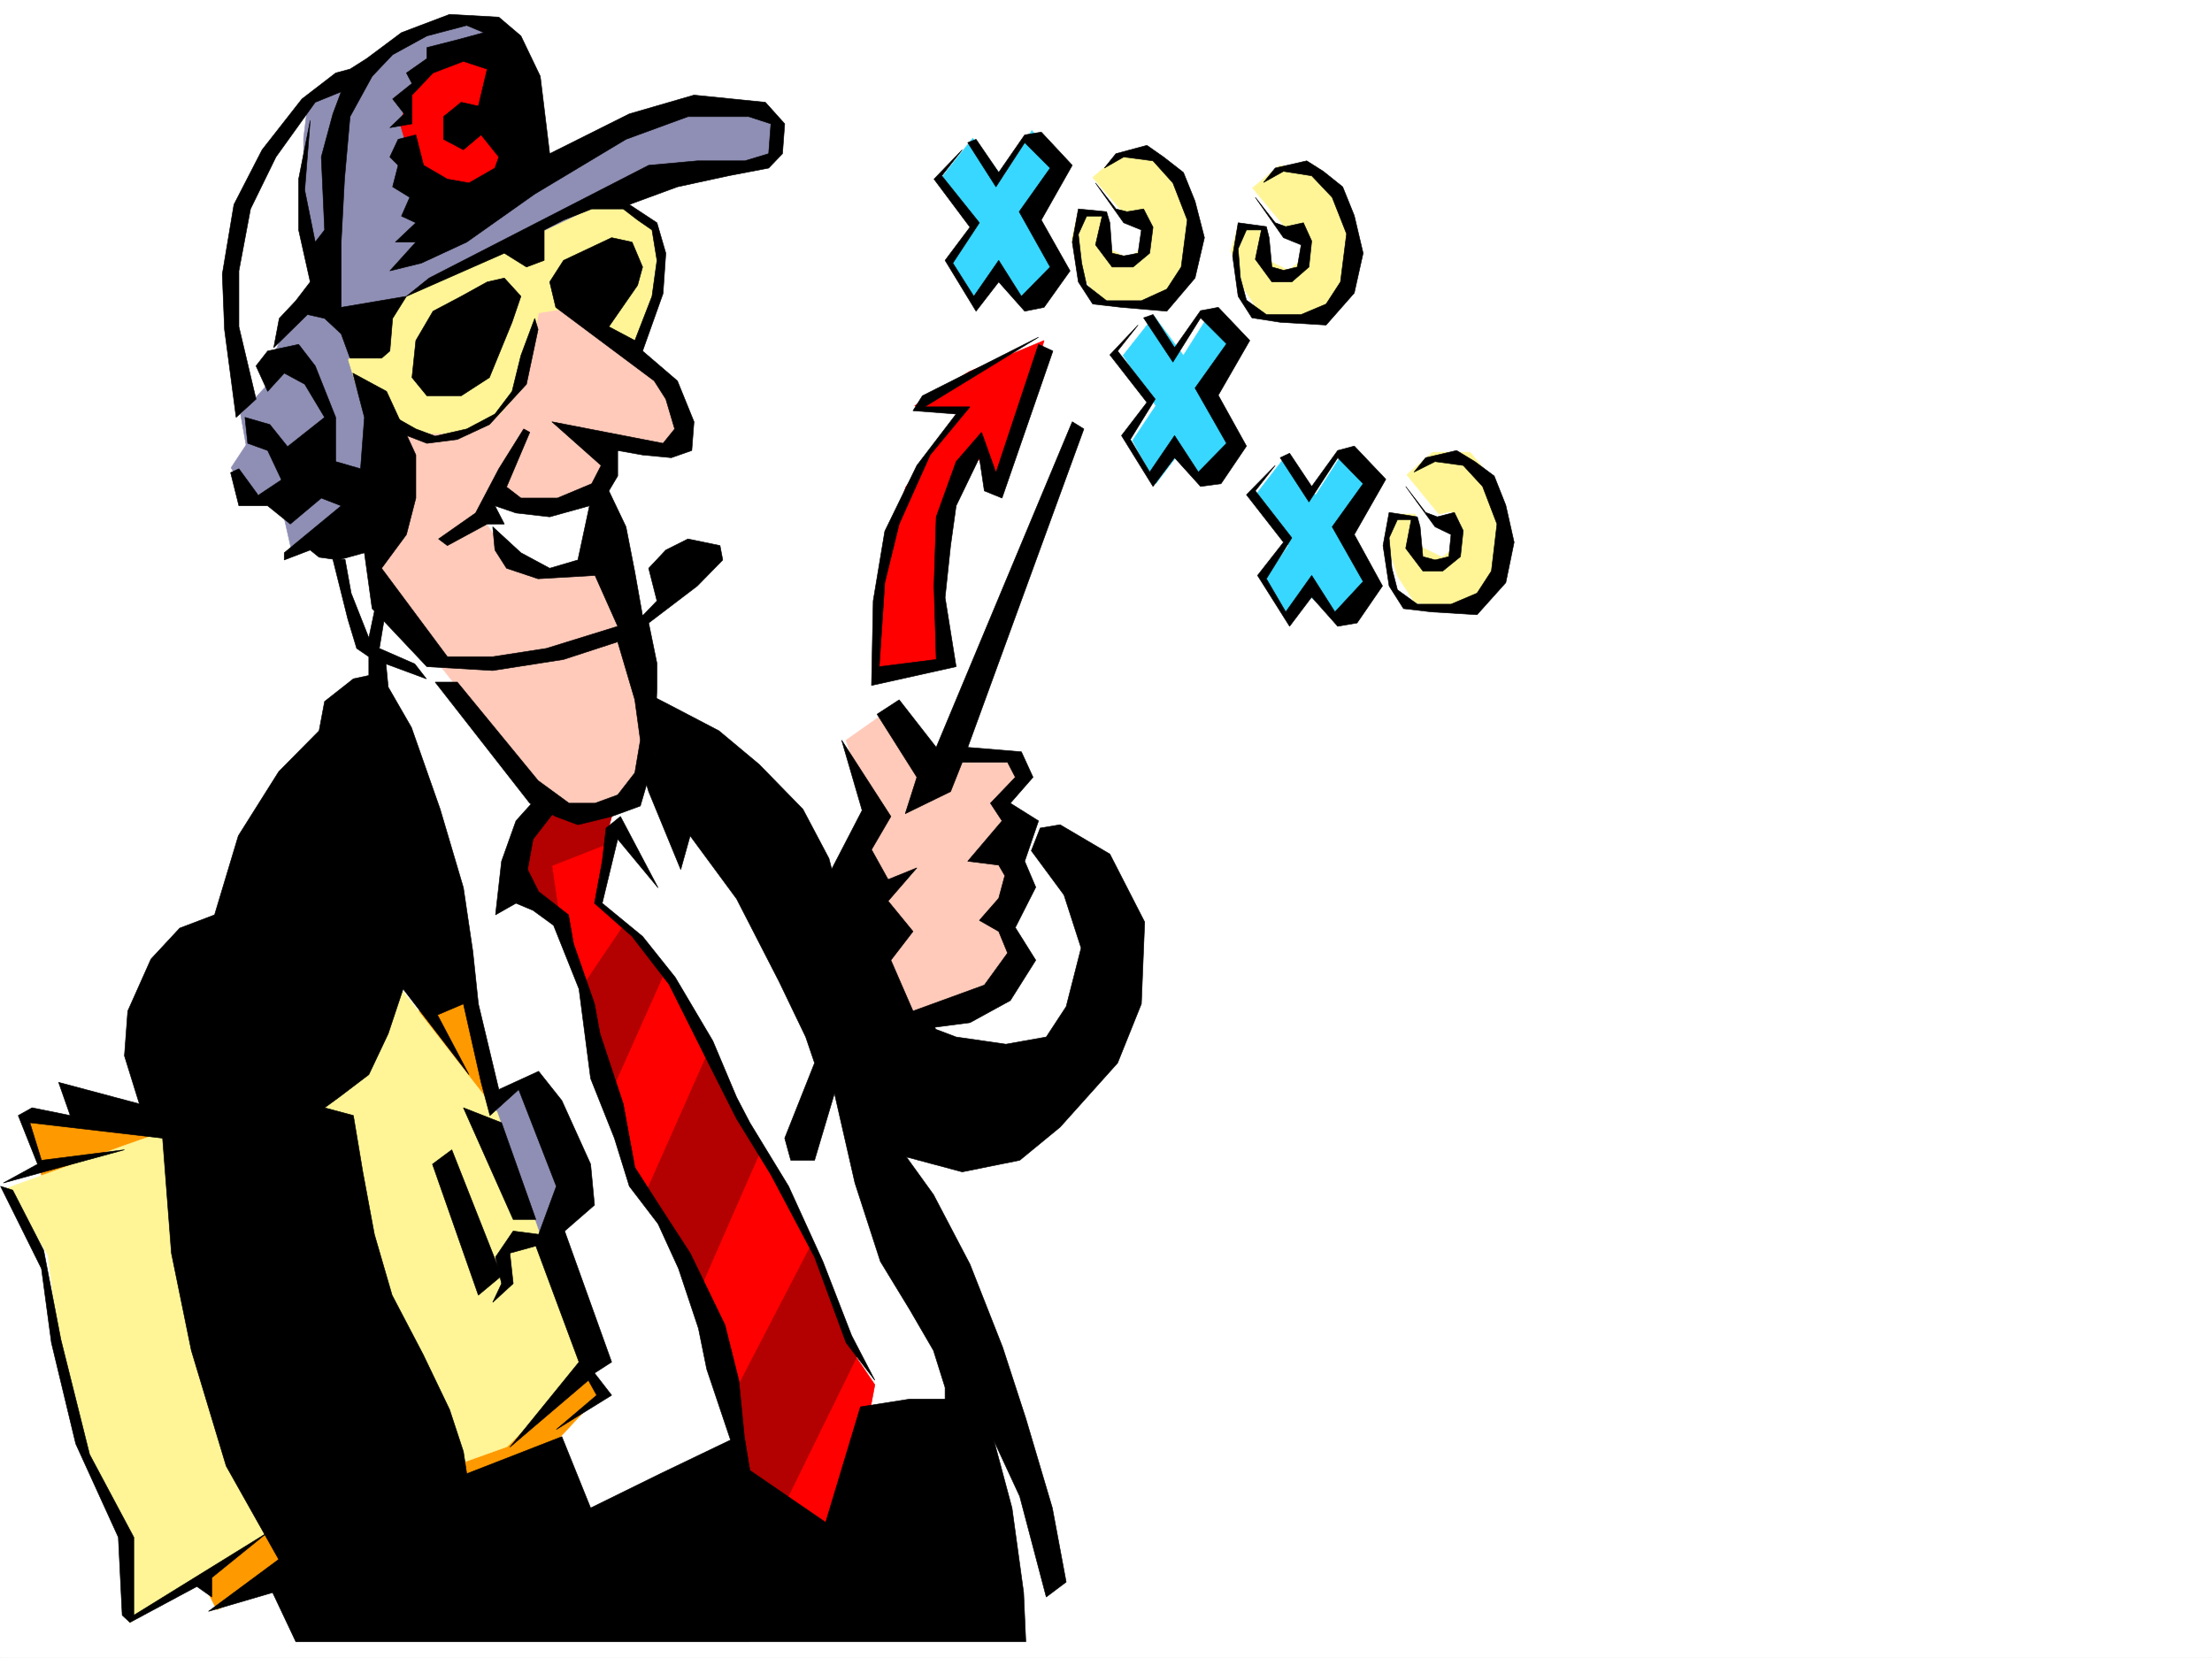
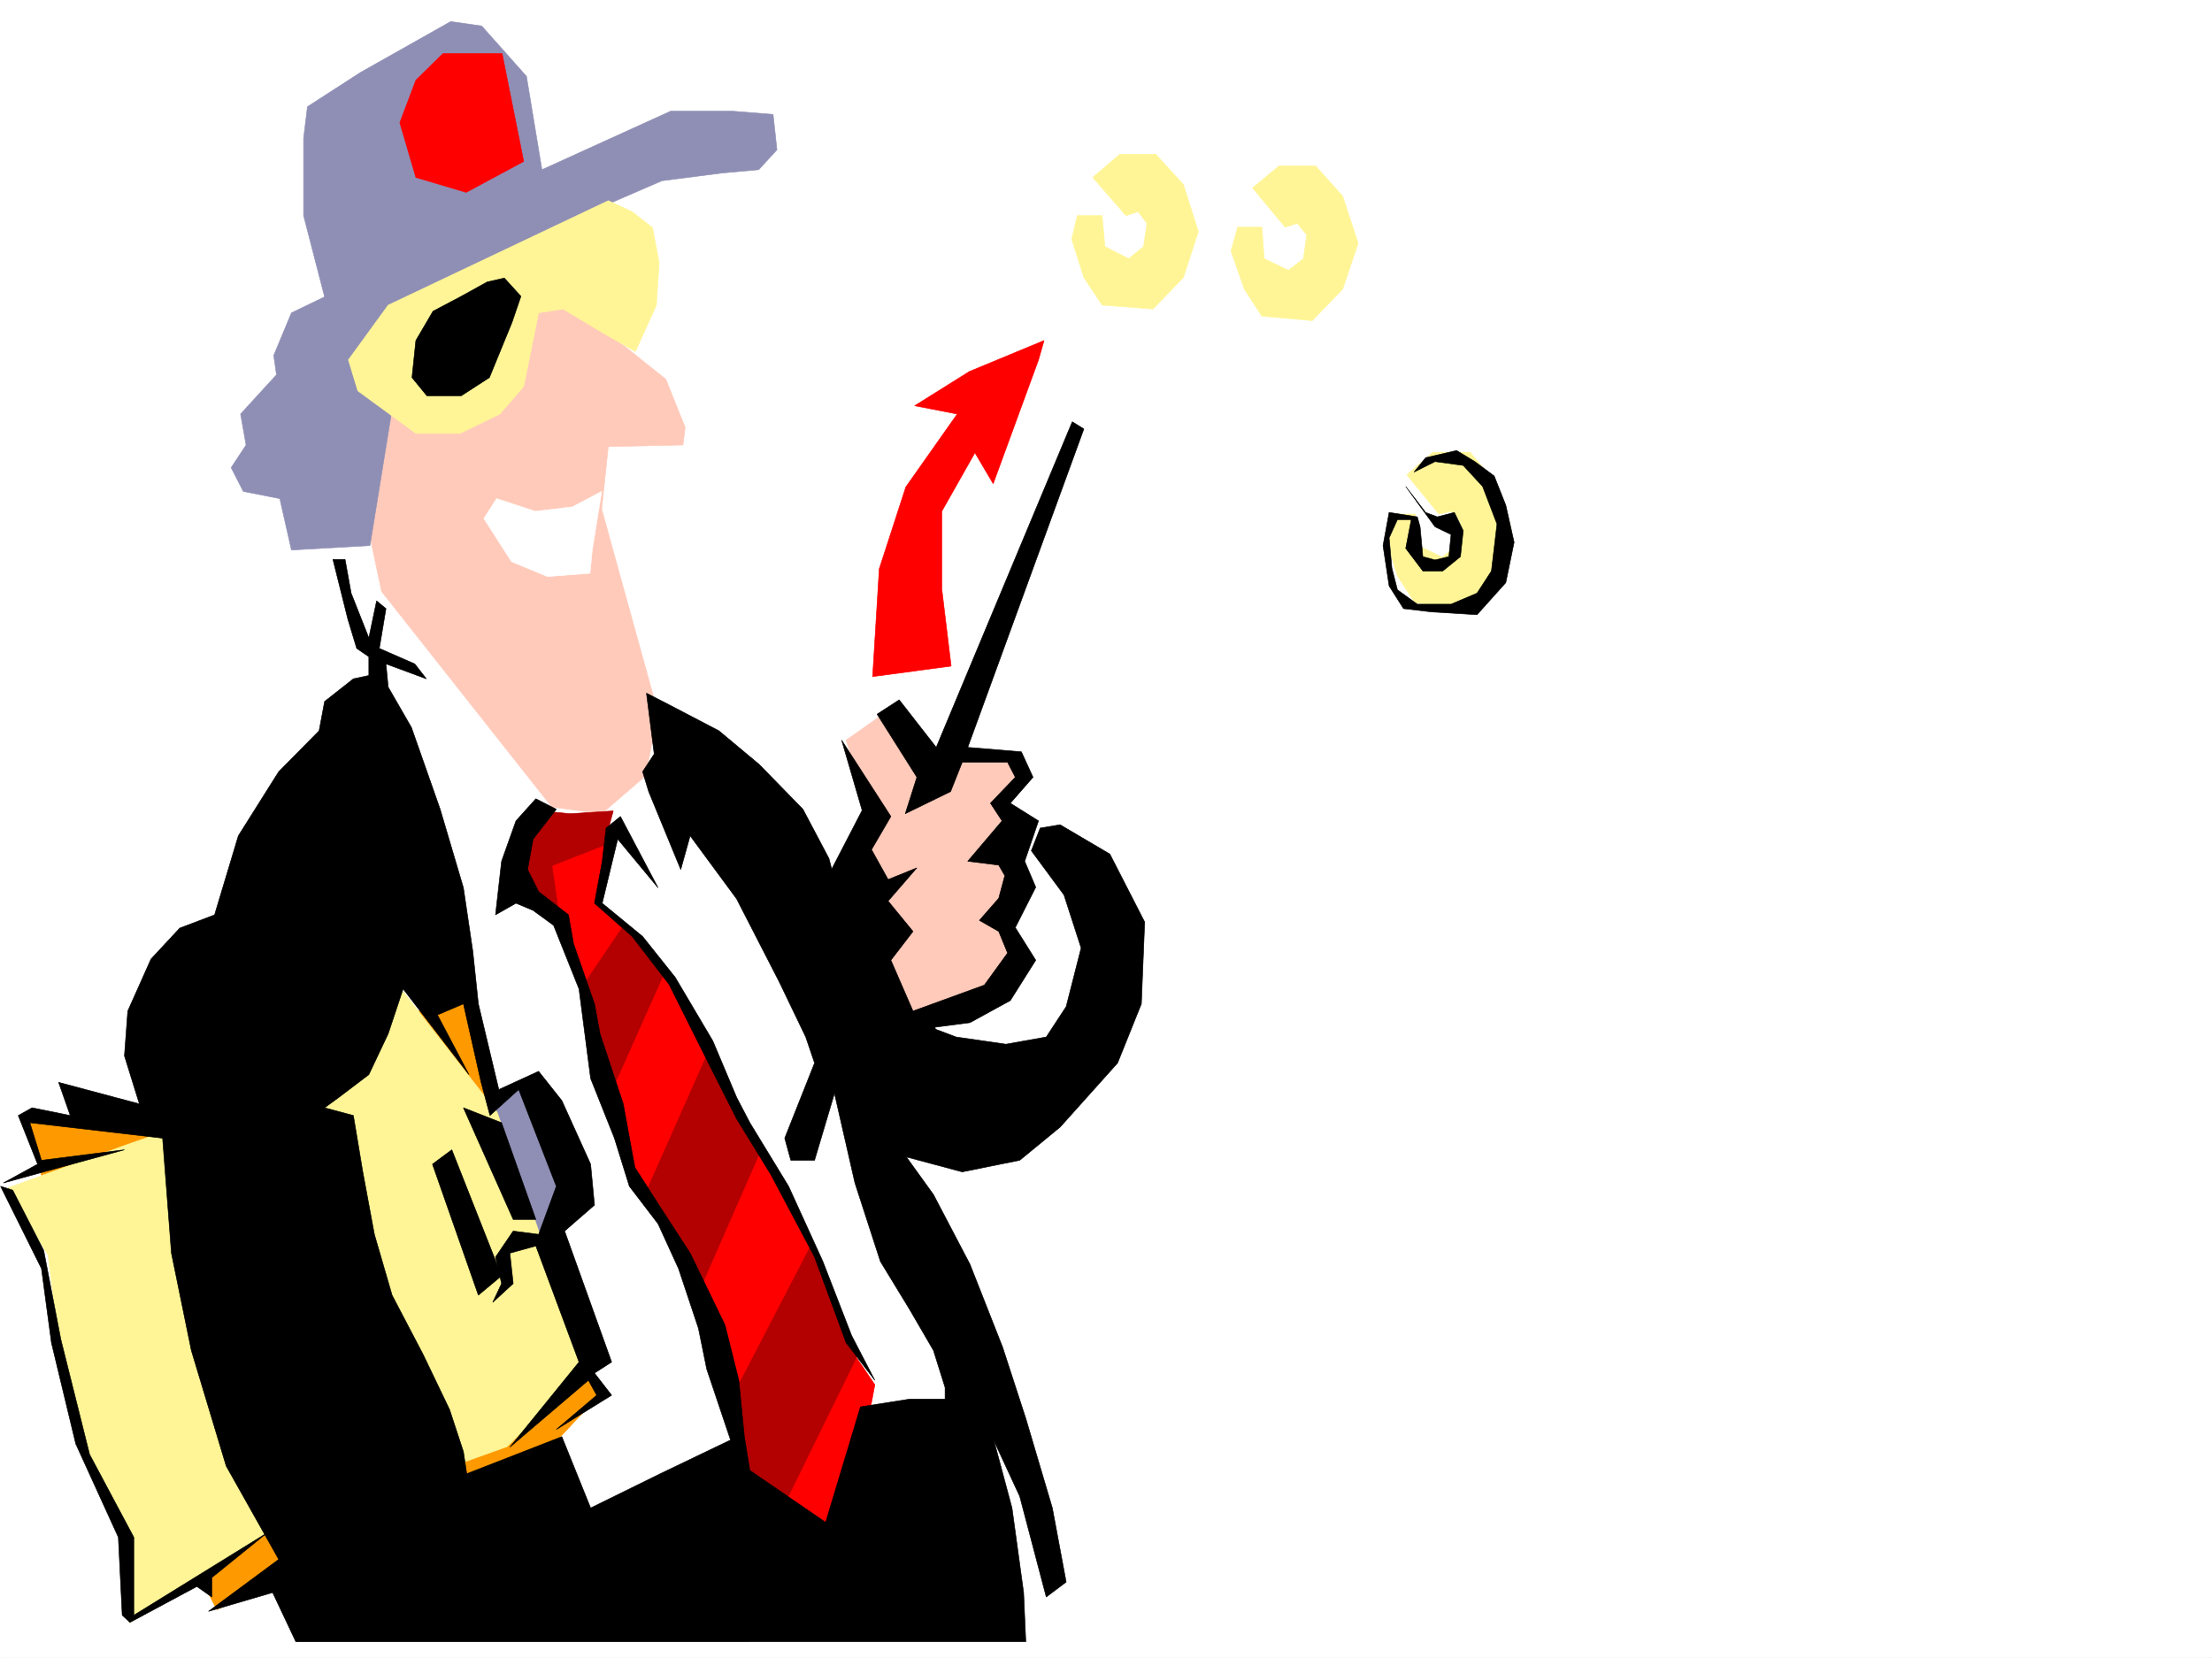
<svg xmlns="http://www.w3.org/2000/svg" width="2997.016" height="2246.297">
  <rect width="100%" height="100%" fill="#333333" stroke="none" />
  <defs>
    <clipPath id="a">
      <path d="M0 0h2997v2244.137H0Zm0 0" />
    </clipPath>
  </defs>
  <path fill="#fff" d="M0 2246.297h2997.016V0H0Zm0 0" />
  <g clip-path="url(#a)" transform="translate(0 2.16)">
    <path fill="#fff" fill-rule="evenodd" stroke="#fff" stroke-linecap="square" stroke-linejoin="bevel" stroke-miterlimit="10" stroke-width=".743" d="M.742 2244.137h2995.531V-2.16H.743Zm0 0" />
  </g>
  <path fill="#fff" fill-rule="evenodd" stroke="#fff" stroke-linecap="square" stroke-linejoin="bevel" stroke-miterlimit="10" stroke-width=".743" d="m508.73 809.684-14.234 125.824L741.023 2157.89l591.895-235.188-379.855-914.547-230.024-129.578Zm0 0" />
  <path fill="#f90" fill-rule="evenodd" stroke="#f90" stroke-linecap="square" stroke-linejoin="bevel" stroke-miterlimit="10" stroke-width=".743" d="m35.973 1511.488 170.828 9.778 430.804-180.528 56.184 226.938L798.695 1867.3l17.243 18.726-81.68 87.625-440.54 207.465-126.644-249.422-134.113-410.43Zm0 0" />
  <path fill="#ffcaba" fill-rule="evenodd" stroke="#ffcaba" stroke-linecap="square" stroke-linejoin="bevel" stroke-miterlimit="10" stroke-width=".743" d="m752.988 394.715 149.125 119.098 26.2 65.18-2.973 23.968-101.153 2.23-8.992 84.649 76.403 276.398-17.203 85.356-59.2 50.949-67.445-8.992-230.77-292.117-74.171-350.532Zm0 0" />
  <path fill="red" fill-rule="evenodd" stroke="red" stroke-linecap="square" stroke-linejoin="bevel" stroke-miterlimit="10" stroke-width=".743" d="m824.934 1114.547-12.004 110.105 54.699 44.184 38.984 59.156 74.914 130.32 65.922 125.083 61.426 119.097 46.492 129.578 29.95 44.223-41.954 223.184-101.894-30.696-75.7-236.71-40.43-119.06-64.437-106.39-35.968-130.32-44.223-172.278-29.207-71.16-55.445-23.968v-55.407l45.707-43.437zm0 0" />
  <path fill="#fff" fill-rule="evenodd" stroke="#fff" stroke-linecap="square" stroke-linejoin="bevel" stroke-miterlimit="10" stroke-width=".743" d="m1337.414 1112.277 146.86 62.914 32.964 158.04-89.894 115.347-170.825-19.473-68.933-143.066zm0 0" />
  <path fill="#8f8fb5" fill-rule="evenodd" stroke="#8f8fb5" stroke-linecap="square" stroke-linejoin="bevel" stroke-miterlimit="10" stroke-width=".743" d="m824.187 276.398 72.688-31.476 81.64-10.477 49.462-4.5 24.71-26.976-5.238-47.938-56.187-4.496H908.84l-174.582 79.41L713.3 103.38l-60.683-68.19-41.992-5.984-122.11 68.895-71.945 46.453-5.238 42.695v104.867l28.465 110.106-44.926 21.699-24.008 57.71 3.754 26.2-48.68 53.176 7.47 41.953-20.216 30.695 16.461 32.219 49.461 9.734 15.758 69.676 106.39-6.02 49.423-304.824zm0 0" />
  <path fill="#fff" fill-rule="evenodd" stroke="#fff" stroke-linecap="square" stroke-linejoin="bevel" stroke-miterlimit="10" stroke-width=".743" d="m815.195 665.875-39.726 20.957-50.203 6.02-52.434-17.243-17.242 26.98 37.457 58.415 48.719 20.215 57.672-4.496 3.011-31.438zm0 0" />
  <path fill="#fff597" fill-rule="evenodd" stroke="#fff597" stroke-linecap="square" stroke-linejoin="bevel" stroke-miterlimit="10" stroke-width=".743" d="m860.902 476.355 28.465-62.91 3.754-57.675-8.992-47.192-27.723-21.703-32.219-14.973-298.214 141.543-53.957 74.172 12.746 41.953 78.668 57.672h59.941l53.957-26.234 32.219-37.457 20.215-99.63 32.96-5.237 52.473 31.476zm0 0" />
  <path fill="red" fill-rule="evenodd" stroke="red" stroke-linecap="square" stroke-linejoin="bevel" stroke-miterlimit="10" stroke-width=".743" d="M680.34 72.648h-80.195l-36.715 35.973-21.739 57.672 21.739 74.133 68.191 20.215 77.926-41.914zm734.258 388.731-101.153 41.957-74.172 46.45 57.672 11.222-69.675 98.883-35.973 110.847-8.992 146.04 106.39-14.231-12.707-104.867V692.852l44.926-79.41 24.75 41.953 61.426-167.778zm0 0" />
-   <path fill="#38d7ff" fill-rule="evenodd" stroke="#38d7ff" stroke-linecap="square" stroke-linejoin="bevel" stroke-miterlimit="10" stroke-width=".743" d="m1317.945 187.25 40.47 53.176 39.683-63.656 34.488 47.937-41.957 56.93 44.926 84.613-40.426 47.195-44.969-37.46-29.246 37.46-32.219-57.675 32.219-47.192-44.926-68.152zm245.743 241.168 39.726 53.215 39.684-62.95 33.746 47.192-41.211 56.93 44.926 83.91-39.688 48.68-46.453-37.458-28.465 37.458-31.472-58.415 31.472-47.195-44.219-68.152zm178.335 189.519 40.47 53.176 40.429-62.914 33.742 47.196-41.21 56.93 44.183 85.355-40.43 47.191-44.965-37.418-28.465 37.418-33-58.414 33-47.191-44.964-68.153zm0 0" />
  <path fill="#fff597" fill-rule="evenodd" stroke="#fff597" stroke-linecap="square" stroke-linejoin="bevel" stroke-miterlimit="10" stroke-width=".743" d="m1480.524 240.426 36.714-31.438h48.715l37.461 41.172 20.215 63.695-20.215 62.13-41.21 42.699-68.934-5.239-24.75-37.46-16.461-51.65 7.503-32.218h33.707l3.754 41.953 32.215 16.461 20.215-16.46 4.5-31.477-12.004-15.719-16.46 5.242zm216.535 14.234 35.972-29.953h49.461l36.715 41.172 20.957 63.695-20.957 62.168-41.21 42.7-68.192-6.024-23.969-36.676-17.988-51.687 8.996-32.22h32.96l2.973 42.696 33 15.719 20.215-15.719 4.496-32.218-12.746-15.72-16.46 5.243zm209.027 388.73 35.23-30.695h50.203l36.715 42.7 19.473 62.167-19.473 62.915-41.953 42.695-68.933-5.98-23.97-36.715-16.5-53.176 8.25-30.735h32.22l4.496 42.7 32.218 15.754 19.473-15.754 5.238-31.438-12.746-14.976-16.46 3.714zm0 0" />
  <path fill="#ffcaba" fill-rule="evenodd" stroke="#ffcaba" stroke-linecap="square" stroke-linejoin="bevel" stroke-miterlimit="10" stroke-width=".743" d="m1146.371 1002.914 60.684-42.695 65.926 74.172 101.894-5.98 3.75 25.452-15.715 32.961 15.715 31.438-20.21 25.492 29.206 42.695-21.742 53.176 16.5 56.148-52.469 64.438-90.637 35.191-130.398-167.78 69.715-125.079zm0 0" />
  <path fill="#b30000" fill-rule="evenodd" stroke="#b30000" stroke-linecap="square" stroke-linejoin="bevel" stroke-miterlimit="10" stroke-width=".743" d="m732.773 1098.79-33.703 54.698 2.97 63.656 55.444 23.227-9.734-67.41 70.418-27.723 12.746-46.449-58.414 3.754zm54.7 240.464 56.187-83.168 57.672 59.2-74.172 166.253zm86.137 280.113 82.425-185.765 75.695 122.851-82.421 187.992zm119.14 272.645 104.906-202.227 63.692 147.524-98.141 199.996-51.73-38.942zm0 0" />
  <path fill="#8f8fb5" fill-rule="evenodd" stroke="#8f8fb5" stroke-linecap="square" stroke-linejoin="bevel" stroke-miterlimit="10" stroke-width=".743" d="m731.29 1469.574-40.47 5.98-27.722 31.477-36.715-8.992-32.219 37.418 17.984 32.219-38.98 17.984 71.941 193.977 45.711-32.18-21-36.715 29.25-27.722 49.422 4.496 35.227-106.352zm0 0" />
  <path fill="#fff597" fill-rule="evenodd" stroke="#fff597" stroke-linecap="square" stroke-linejoin="bevel" stroke-miterlimit="10" stroke-width=".743" d="m543.96 1340.738 129.614 166.293 121.367 346.778-107.875 106.351-322.183 115.348-189.559 123.594v-110.106l-53.957-106.352-36.715-125.082-19.472-156.554-54.7-91.38 156.594-56.929 219.547-77.144zm0 0" />
-   <path fill-rule="evenodd" stroke="#000" stroke-linecap="square" stroke-linejoin="bevel" stroke-miterlimit="10" stroke-width=".743" d="m496.766 79.414 47.195-35.23 65.18-24.711 66.703 3.754 29.949 25.453 26.238 54.699 12.746 104.828 107.875-53.918 87.664-25.453 96.657 9.734 26.234 29.207-3.012 40.43-18.726 19.512-54.703 10.48-68.934 14.973-65.18 23.969 37.461 24.71 12 41.212-3.75 54.664-27.722 77.886 47.191 40.469 22.484 55.402-3.011 38.946-27.723 9.734-38.941-3.715-33.707-6.02v34.485l-12 20.215 23.222 48.68 12.004 61.425 10.48 59.16 19.473-20.214-11.222-44.184 23.222-24.71 29.953-15.016 43.48 8.996 3.712 19.468-34.445 35.23-65.922 50.165 11.222 54.703v33.703l-3.754 95.09-18.73 64.438-38.945 14.234-45.707 11.219-29.989-11.22-35.191-17.987-128.129-164.024h29.95l109.402 133.332 41.953 30.692h35.23l30.73-11.223 23.227-29.95 7.469-44.222-7.469-54.66-23.226-78.629-73.43 23.965-95.91 14.976-89.188-5.238-74.172-78.668-10.48-75.66-35.227 9.734-26.199-3.714-12.004-9.735-35.187 13.45V749l77.144-63.656-26.98-10.477-41.953 35.188-30.696-24.711h-38.984l-11.219-44.926 11.219-5.238 26.238 35.933 31.477-20.957-18.73-39.726-26.981-9.735-3.754-35.191 33.707 9.734 23.969 29.953 50.203-39.687-26.942-44.926-27.718-14.976-22.485 24.71-15.757-34.484 15.757-20.215 41.953-8.992 22.485 29.207 27.722 69.676v59.941l33.704 9.735 5.238-69.676-15.719-59.902 45.711 24.71 39.684 86.137v58.418l-12.746 49.422-33.704 45.707 89.15 119.844h61.465l72.687-11.262 96.653-29.953-30.73-68.895-77.184 4.5-42.696-14.234-15.758-24.71-2.972-31.477L705.793 749l38.984 20.996 38.2-11.262 15.718-73.39-53.918 14.976-45.707-5.238-28.504-9.738 12.747 24.71h-23.227l-53.957 29.212-11.965-8.996 50.203-35.188 31.477-59.902 33.703-53.957 8.25 4.496-31.473 74.172 19.469 14.976h49.46l46.454-19.472 12.746-24.711-66.703-59.2 150.613 29.211 15.715-19.472-11.965-40.43-15.754-24.711-133.37-99.629-8.212-34.445 18.727-29.207 65.18-30.735 27.722 5.985 14.235 33.742-6.766 24.71-38.941 56.15 35.226 18.726 23.227-59.899 6.726-48.68-6.726-41.21-19.512-13.492-19.473-14.973h-42.695l-38.203 14.973-26.234 13.492v41.21l-23.97 8.993-29.987-18.73-132.63 58.417 30.735-24.71 297.473-152.805 65.922-6.02h64.437l32.219-9.738 3.008-40.43-29.989-9.734h-82.422l-83.91 30.691-123.633 74.176-92.16 65.14-61.426 28.466-42.695 10.515 35.188-38.98h-27.72l27.72-26.2-19.47-8.992 11.22-25.453-23.223-14.234 7.504-29.207-11.219-11.262 11.219-23.969 23.969-5.98 10.48 41.21 32.219 18.731 29.246 5.239 35.191-20.215 5.278-15.016-24.008-29.95-23.969 20.216-26.976-14.235v-30.691l24.004-19.473 23.226 5.239 11.965-50.164-32.219-10.52-41.21 15.758-28.466 29.953v38.941l-29.949 5.243 19.469-18.73-15.754-20.216 26.234-20.957-7.507-14.234 27.722-19.469V64.398l41.211-10.48 35.973-9.734-23.227-9.739-53.957 14.235-46.449 25.453-27.723 29.246-29.953 54.664-7.504 84.652-4.496 85.356v88.402l88.403-14.973-18.727 29.95-3.715 44.183-11.262 9.735h-42.699l-12-32.961-22.484-20.957-23.227-5.239-45.707 44.926 7.508-39.687 22.48-23.97 19.473-25.452-15.719-70.418v-68.895l15.72-79.414-7.47 94.387 14.235 70.383 12.707-16.461-4.496-98.887 15.758-58.414 11.222-29.95-35.191 14.231-53.215 74.133-34.45 70.422-15.757 83.906v75.621l23.227 98.141-26.977 24.71-15.719-119.097-3.012-74.879 15.758-94.386 38.2-74.172 53.957-68.895 45.71-35.191 19.47-5.238zm0 0" />
  <path fill-rule="evenodd" stroke="#000" stroke-linecap="square" stroke-linejoin="bevel" stroke-miterlimit="10" stroke-width=".743" d="m683.313 376.77 22.48 24.71-12.004 35.188-30.691 74.918-38.203 24.71h-46.489l-20.215-24.71 5.239-50.207 23.226-39.684 38.239-20.215 35.19-19.472zm0 0" />
-   <path fill-rule="evenodd" stroke="#000" stroke-linecap="square" stroke-linejoin="bevel" stroke-miterlimit="10" stroke-width=".743" d="m724.523 431.43-18.73 50.203-12.004 48.68-23.223 30.695-38.203 20.215-42.695 9.734-26.238-9.734-27.72-15.72 3.75 20.216 38.946 14.976 41.211-5.242 43.48-20.215 50.204-54.66 15.719-74.172zm682.567 25.453-154.324 94.387h61.425l-53.96 65.18-41.954 93.605-19.472 79.414-7.508 113.86 77.183-9.74-3.007-99.624 3.007-93.645 26.98-74.875 34.45-39.726 19.508 54.699 57.672-173.797 19.473 8.992-68.934 199.254-23.969-9.738-6.723-44.965-31.476 65.18-7.508 53.922-7.469 70.418 14.977 93.644-114.64 25.453 2.265-114.601 15.719-94.387 43.441-89.11 53.215-69.675-58.453-4.496 12.746-20.215zm-95.91-263.653 38.238 59.942 38.945-59.942 34.485 34.489-41.992 59.156 41.992 74.918-38.98 39.687-30.735-48.68-33.703 48.68-28.465-44.964 35.973-54.664-50.95-63.653 27.723-35.23-38.238 39.726 48.718 65.14-33.707 44.966 41.957 68.894 30.692-39.687 35.23 39.687 26.235-5.242 35.191-49.422-38.945-68.933 41.957-74.133L1410.844 179l-22.48 3.754-35.231 50.945-30.692-44.965zm238.273 237.458 39.727 59.898 37.457-59.898 35.191 35.187-42.695 59.941 42.695 74.88-38.2 38.98-32.218-49.461-33.707 49.46-26.234-44.222 33.703-54.66-50.945-65.18 27.722-35.191-38.203 40.43 50.207 64.437-34.45 44.926 42.7 68.933 29.207-38.984 35.227 38.984 27.722-3.753 34.45-50.95-38.203-68.89 42.699-74.176-42.7-44.926-23.968 4.496-35.227 50.168-29.207-44.926zm185.063 189.476 38.98 59.941 38.945-59.94 34.485 35.23-41.992 58.414 41.992 74.132-38.238 41.215-31.477-49.426-35.188 49.426-26.238-44.926 34.488-55.445-49.46-63.656 26.976-34.445-38.98 39.687 50.203 64.395-35.192 44.964 43.442 68.895 29.949-39.684 35.23 39.684 26.235-4.496 34.449-50.164-38.2-69.676 42.696-74.879-42.695-44.965-22.485 5.985-35.23 48.718-29.95-44.964zm-238.239-392.445 26.2-15.016 39.726 5.242 26.977 29.989 19.472 50.164-8.25 63.695-19.472 29.95-34.485 15.718h-47.195l-26.98-20.957-6.723-29.988-4.496-38.946 11.219-24.71h21l-8.997 38.945 22.485 29.988h28.465l22.48-18.73 4.5-35.227-12.75-24.711-22.48 3.75-14.977-3.75-27.723-35.191 38.204 53.918 23.968 9.738-4.496 31.473-19.472 3.714-15.72-3.714-3.01-41.211-4.497-14.977-38.2-3.75-8.25 44.926 8.25 53.957 19.473 29.95 38.98 4.495 61.427 5.242 38.203-44.925 12.746-54.704-12.746-49.421-15.719-38.946-26.98-20.996-22.48-15.719-41.958 11.223zm215.754 19.472 26.98-15.015 38.2 6.023 27.723 29.207 19.511 49.422-8.25 65.18-19.472 29.949-33.743 14.234h-47.195l-26.976-19.472-8.25-30.735-2.973-38.941 11.223-25.453h20.253l-8.25 39.683 22.481 30.735h26.98l23.223-20.215 3.715-35.23-11.219-24.711-23.969 5.238-14.234-5.238-26.977-34.446 38.2 54.66 23.968 9.739-5.238 29.988-18.73 4.457-15.719-4.457-3.754-39.727-3.754-14.976-38.2-5.238-7.507 44.925 7.508 54.703 18.727 29.208 38.203 5.98 62.207 3.754 38.203-43.438 12-53.922-12-50.945-15.719-38.945-26.238-20.996-22.48-14.23-42.7 9.773zm0 0" />
  <path fill-rule="evenodd" stroke="#000" stroke-linecap="square" stroke-linejoin="bevel" stroke-miterlimit="10" stroke-width=".743" d="m1915.86 639.676 28.464-14.23 38.203 5.238 26.235 28.464 19.472 50.907-7.507 63.656-19.473 29.988-35.227 14.977h-45.71l-26.938-19.473-7.508-29.207-3.754-41.21 11.262-24.712h18.727l-7.505 38.942 23.223 30.695h26.98l23.97-19.473 3.753-35.187-12.004-24.711-23.226 5.98-15.719-5.98-26.977-35.192 39.723 54.66 21.703 10.481-2.972 29.95-18.73 4.495-16.5-4.496-3.755-40.43-3.754-13.488-38.199-5.98-8.25 44.926 8.25 54.699 19.473 30.695 38.238 4.496 61.426 3.754 38.945-43.441 11.262-54.703-11.262-50.164-15.718-39.688-26.235-19.469-24.71-15.015-41.958 9.734zm-447.34-58.453-157.34 431.43 72.687 6.019 15.758 34.45-30.734 35.187 38.199 23.968-18.727 54.703 14.977 35.188-27.723 54.664 27.723 44.219-34.45 54.664-54.699 29.95-68.933 8.991-123.637-3.75-7.465-188.738 53.918-104.121-27.722-95.133 66.703 103.383-26.235 44.926 22.48 40.468 38.946-15.757-38.945 44.964 33.707 41.172-29.953 38.98 29.953 68.895 96.652-35.187 31.477-43.442-12.004-29.246-26.196-14.976 26.196-29.95 8.25-30.695-8.25-14.23-41.953-5.239 46.449-54.703-15.719-23.968 33.707-35.188-10.48-20.215h-61.426l-15.758 39.684-61.426 29.953 15.72-49.422-53.919-85.394 29.95-19.473 50.203 64.398 184.32-441.168zm-1001 176.769 8.25 45.707 23.968 60.645 10.516-50.164 12.707 10.48-8.992 53.918 47.976 20.996 15.72 20.215-54.704-20.215 3.012 31.438 31.476 54.699 38.942 110.848 31.476 106.351 12.746 86.14 7.508 71.161 27.723 116.09 53.918-24.715 31.476 39.688 38.98 86.136 5.243 55.445-40.469 35.192 63.692 177.512-23.223 14.976 23.223 29.988-74.954 46.415 54.7-46.415-11.22-20.253-106.39 90.632 93.645-115.343-58.457-157.297-35.188 9.734 4.496 41.211-27.722 25.453 11.965-25.453-8.211-35.933 23.968-35.227 34.446 4.496 23.968-65.18-50.945-131.062-38.945 35.187-12.004-44.925-23.969-106.352-35.187 14.977 42.695 80.898-89.187-116.09-20.215 60.645-26.235 55.445-40.43 30.691-19.511 14.235 38.984 10.476 12.746 76.403 15.72 84.652 23.964 82.383 41.957 80.156 35.973 74.914 18.726 56.93 4.496 29.949 128.875-50.203 38.98 96.617 94.391-46.414 95.168-45.707-32.218-95.871-11.262-55.406-26.977-80.899-27.722-60.683-38.946-50.946-20.214-65.14-32.22-80.899-15.753-121.328-34.45-86.137-27.722-20.253-23.223-9.735-27.722 15.754 8.21-72.644 19.512-54.704 26.938-29.949 27.722 14.23-31.437 40.43-7.508 41.211 14.977 29.953 40.468 31.473 6.766 38.945 28.465 81.641 7.469 40.43 31.472 95.128 15.758 86.137 38.945 60.684 35.973 55.406 47.192 97.398 18.73 74.876 7.508 76.402 7.465 45.707 102.68 70.422 47.19-156.559 66.669-10.48h67.445l34.45 10.48 36.714 137.047 15.758 114.602 2.969 66.664H400.852l-31.473-66.664-86.922 25.492 95.172-70.418-71.203-126.567-47.192-156.558-26.98-131.844-11.965-155.773-179.82-20.957 15.719 50.906 112.41-14.23-164.102 44.964 46.453-25.496-26.238-65.922 18.73-10.476 51.727 10.476-15.758-44.925 109.403 29.207-20.215-65.141 4.496-60.684 31.437-70.418 38.985-41.953 47.191-17.949 32.219-107.133 54.703-86.879 54.7-55.406 7.468-39.727 38.984-30.69 20.957-4.497V889.84l-16.46-11.262-12.005-39.687-20.214-80.899zm0 0" />
  <path fill-rule="evenodd" stroke="#000" stroke-linecap="square" stroke-linejoin="bevel" stroke-miterlimit="10" stroke-width=".743" d="m679.559 1521.266 46.449 131.062h-30.692l-67.449-151.316zm-67.411 36.675 67.41 170.786-31.437 26.199-62.207-177.516zM17.242 1612.64l41.957 81.641 23.223 120.586 38.945 155.774 59.942 112.37v105.61l180.562-111.59-74.918 60.645v26.234l-20.215-14.23-90.672 48.68-10.476-9.739-5.242-105.61-57.711-126.605-32.961-137.043-13.488-100.37-55.446-111.63zm803.938-490.624-5.242 44.964-10.477 56.891 50.945 44.965 50.207 65.14 50.946 101.895 40.43 80.113 46.488 75.66 59.16 111.63 42.734 116.09 38.945 50.905-31.476-60.644-38.942-100.367-46.453-101.895-52.472-86.097-17.985-34.489-32.218-76.402-50.946-86.137-44.183-55.402-54.703-44.965 20.996-86.883 54.664 65.922-50.95-96.613zm57.71-49.426 43.438 105.61 12.75-45.708 62.91 85.395 57.711 112.375 35.973 74.875 11.965 35.23-40.43 101.856 8.211 29.949h32.219l26.98-90.633 27.719 121.367 34.488 106.352 39.688 65.14 32.218 55.442 15.754 50.168v20.254l49.426 15.715 51.727 111.593 35.933 136.34 26.98-20.254-18.73-100.367-35.972-121.328-31.434-96.617-44.223-112.332-49.46-94.39-36.715-50.946 75.695 20.215 77.926-15.72 54.703-44.925 77.887-86.879 32.218-80.156 4.496-110.848-47.195-92.12-67.406-39.727-26.98 4.5-12.005 30.73 44.223 59.902 23.227 71.903-20.254 79.414-26.98 41.172-54.66 9.734-67.45-9.734-27.723-10.48-11.219-24.712-78.71 5.242-54.66-211.96-35.231-66.668-59.195-60.684-54.703-45.668-67.407-35.227-30.734-15.718 10.48 82.382-15.718 23.97zm0 0" />
</svg>